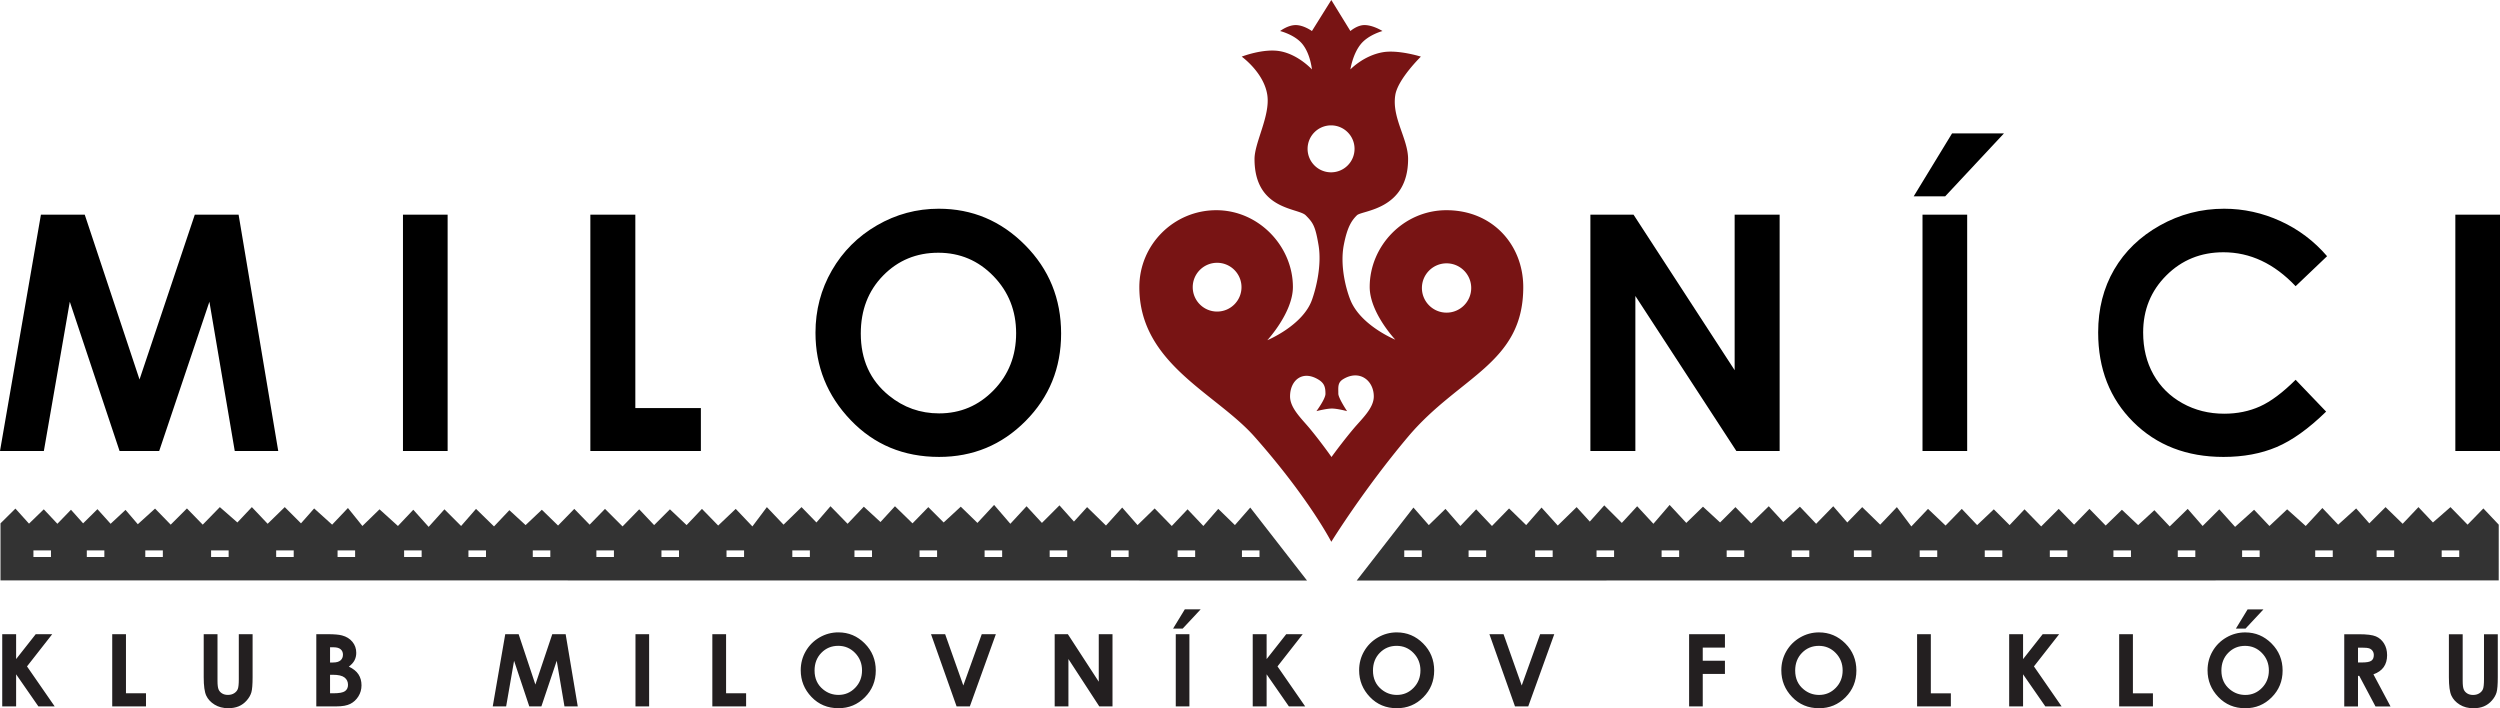
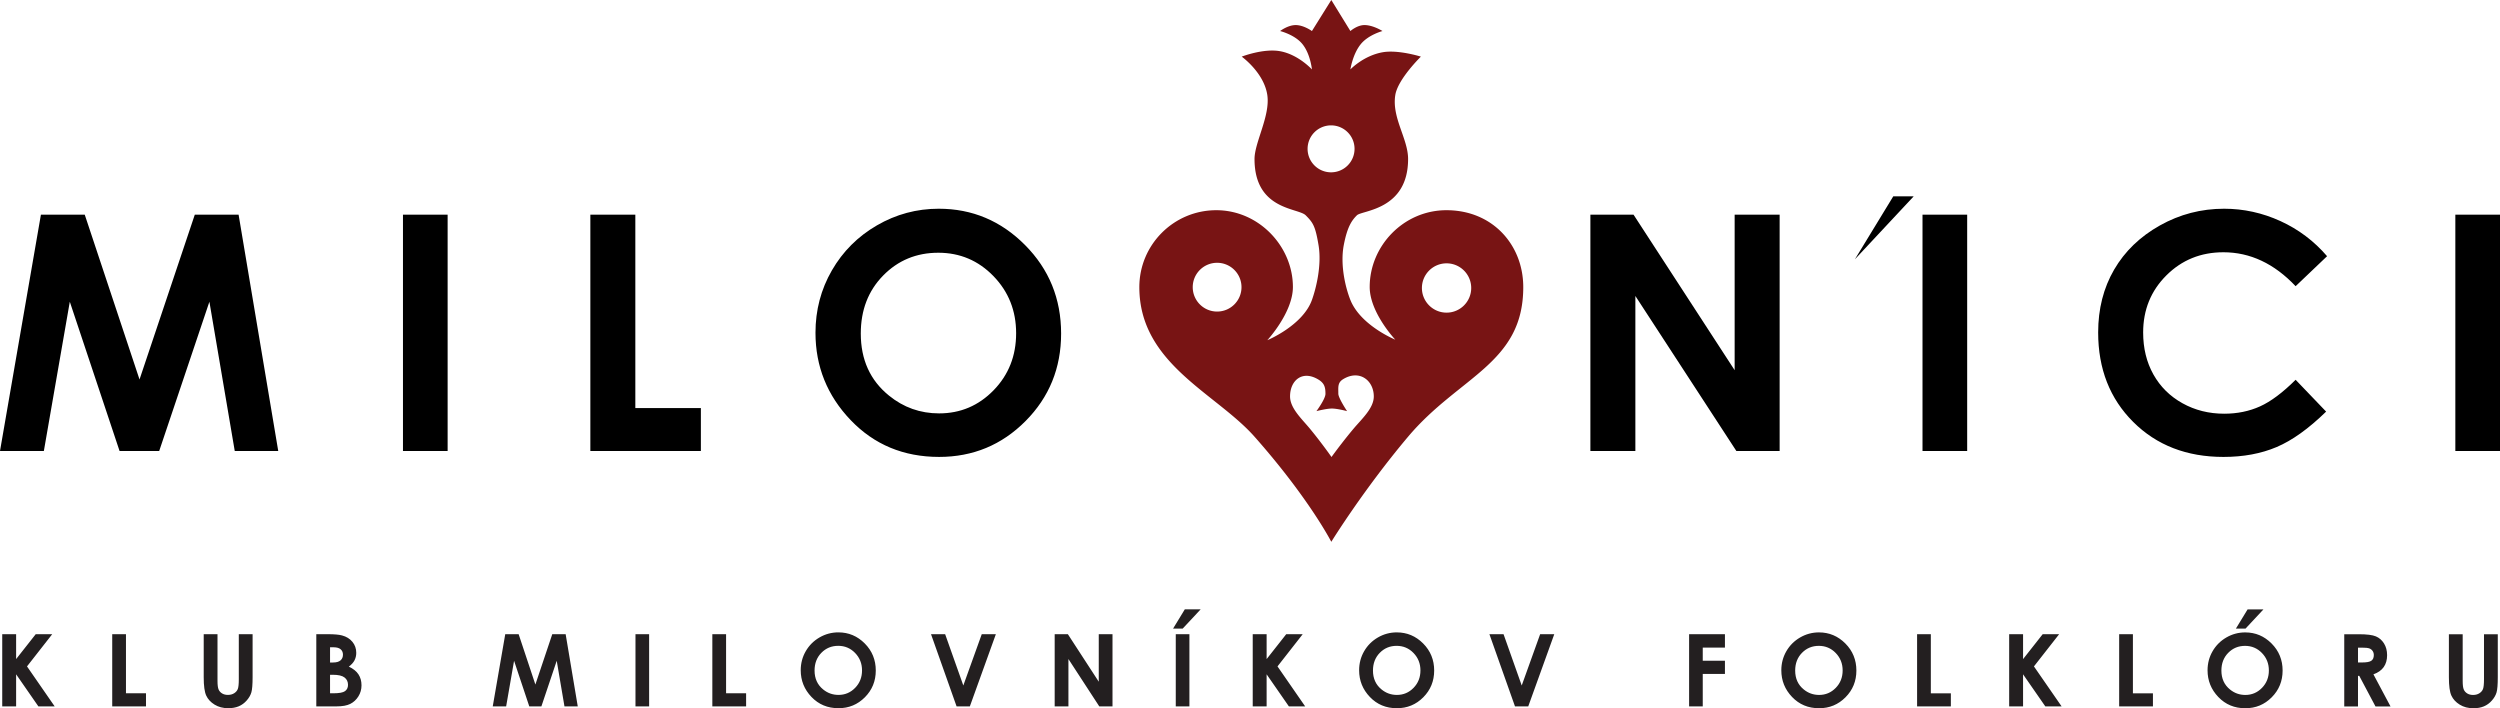
<svg xmlns="http://www.w3.org/2000/svg" width="1367.784" height="387.47">
-   <path d="M106.575 117.443l-30.242 90.178-29.97-90.178H22.386L0 246.733h23.995l14.194-81.653 27.222 81.653H87.1l27.466-81.653 13.865 81.653h23.794l-21.687-129.29h-23.963zm113.894 129.29h24.434v-129.29h-24.434v129.29zm127.129-129.29h-24.609v129.29h60.468v-23.472h-35.859V117.443zm166.021-3.249c-12.081 0-23.355 3.029-33.819 9.094-10.466 6.067-18.689 14.284-24.67 24.653-5.979 10.371-8.97 21.741-8.97 34.102 0 18.459 6.421 34.396 19.263 47.814 12.837 13.418 28.965 20.127 48.369 20.127 18.528 0 34.285-6.533 47.273-19.6 12.986-13.066 19.482-29.033 19.482-47.903 0-19.043-6.584-35.185-19.746-48.428-13.164-13.238-28.891-19.859-47.182-19.859m30 99.316c-8.213 8.437-18.155 12.656-29.827 12.656-10.322 0-19.475-3.252-27.449-9.756-10.264-8.32-15.398-19.629-15.398-33.928 0-12.829 4.077-23.406 12.232-31.726 8.152-8.32 18.21-12.483 30.178-12.483 11.846 0 21.904 4.263 30.176 12.788 8.269 8.526 12.404 18.943 12.404 31.248 0 12.363-4.104 22.763-12.316 31.201m405.424-10.986l-55.317-85.081h-23.608v129.29h24.609v-84.814l55.254 84.814h23.677v-129.29h-24.614v85.081zm97.955-95.1h17.222l32.173-34.451h-28.395l-21 34.451zm4.83 139.309h24.438v-129.29h-24.438v129.29zm164.623-108.721c14.634 0 27.808 6.186 39.512 18.562l17.212-16.409c-7.148-8.305-15.654-14.712-25.532-19.216-9.873-4.504-20.142-6.755-30.801-6.755-12.544 0-24.248 3.044-35.117 9.14-10.864 6.094-19.219 14.148-25.049 24.168-5.83 10.019-8.745 21.477-8.745 34.367 0 19.922 6.401 36.255 19.204 49s29.253 19.116 49.351 19.116c10.898 0 20.595-1.802 29.093-5.41 8.495-3.604 17.523-10.068 27.074-19.385l-16.689-17.412c-7.08 7.036-13.579 11.895-19.492 14.561-5.913 2.671-12.441 3.999-19.58 3.999-8.374 0-15.986-1.904-22.832-5.718-6.852-3.809-12.148-9.058-15.898-15.742-3.746-6.689-5.615-14.346-5.615-22.966 0-12.376 4.224-22.786 12.686-31.233 8.459-8.446 18.864-12.667 31.218-12.667m126.899 108.721h24.434v-129.29h-24.434v129.29z" />
+   <path d="M106.575 117.443l-30.242 90.178-29.97-90.178H22.386L0 246.733h23.995l14.194-81.653 27.222 81.653H87.1l27.466-81.653 13.865 81.653h23.794l-21.687-129.29h-23.963zm113.894 129.29h24.434v-129.29h-24.434v129.29zm127.129-129.29h-24.609v129.29h60.468v-23.472h-35.859V117.443zm166.021-3.249c-12.081 0-23.355 3.029-33.819 9.094-10.466 6.067-18.689 14.284-24.67 24.653-5.979 10.371-8.97 21.741-8.97 34.102 0 18.459 6.421 34.396 19.263 47.814 12.837 13.418 28.965 20.127 48.369 20.127 18.528 0 34.285-6.533 47.273-19.6 12.986-13.066 19.482-29.033 19.482-47.903 0-19.043-6.584-35.185-19.746-48.428-13.164-13.238-28.891-19.859-47.182-19.859m30 99.316c-8.213 8.437-18.155 12.656-29.827 12.656-10.322 0-19.475-3.252-27.449-9.756-10.264-8.32-15.398-19.629-15.398-33.928 0-12.829 4.077-23.406 12.232-31.726 8.152-8.32 18.21-12.483 30.178-12.483 11.846 0 21.904 4.263 30.176 12.788 8.269 8.526 12.404 18.943 12.404 31.248 0 12.363-4.104 22.763-12.316 31.201m405.424-10.986l-55.317-85.081h-23.608v129.29h24.609v-84.814l55.254 84.814h23.677v-129.29h-24.614v85.081zm97.955-95.1h17.222h-28.395l-21 34.451zm4.83 139.309h24.438v-129.29h-24.438v129.29zm164.623-108.721c14.634 0 27.808 6.186 39.512 18.562l17.212-16.409c-7.148-8.305-15.654-14.712-25.532-19.216-9.873-4.504-20.142-6.755-30.801-6.755-12.544 0-24.248 3.044-35.117 9.14-10.864 6.094-19.219 14.148-25.049 24.168-5.83 10.019-8.745 21.477-8.745 34.367 0 19.922 6.401 36.255 19.204 49s29.253 19.116 49.351 19.116c10.898 0 20.595-1.802 29.093-5.41 8.495-3.604 17.523-10.068 27.074-19.385l-16.689-17.412c-7.08 7.036-13.579 11.895-19.492 14.561-5.913 2.671-12.441 3.999-19.58 3.999-8.374 0-15.986-1.904-22.832-5.718-6.852-3.809-12.148-9.058-15.898-15.742-3.746-6.689-5.615-14.346-5.615-22.966 0-12.376 4.224-22.786 12.686-31.233 8.459-8.446 18.864-12.667 31.218-12.667m126.899 108.721h24.434v-129.29h-24.434v129.29z" />
  <path fill="#781414" d="M791.387 115.005c-23.457 0-42.007 19.523-42.007 42.009 0 14.004 14.004 28.823 14.004 28.823s-18.936-7.705-24.565-21.709c-2.471-6.143-5.776-18.86-3.604-30.132 1.924-9.983 4.375-13.413 7.163-16.201 2.788-2.79 28.008-2.79 28.008-30.796 0-11.125-8.999-22.539-7.002-35.01 1.392-8.689 13.999-21.005 13.999-21.005s-12.446-3.926-21.006-2.374c-10.518 1.912-17.559 9.378-17.559 9.378s1.245-8.525 5.825-14.004c4.185-5.002 11.733-7.002 11.733-7.002s-5.136-3.262-9.854-3.262c-4.004 0-7.705 3.262-7.705 3.262L728.375 0l-10.601 16.982s-4.478-3.262-8.892-3.262c-4.287 0-8.516 3.262-8.516 3.262s7.905 1.943 12.095 7.002c4.502 5.43 5.313 14.004 5.313 14.004s-7.383-8.142-17.407-9.968c-9.141-1.668-21.003 2.964-21.003 2.964s12.185 8.72 14.001 21.005c1.68 11.338-6.996 25.909-6.996 35.01 0 28.006 23.852 26.646 28.002 30.796 4.15 4.148 5.278 6.072 7.002 16.201 1.914 11.245-1.44 24.143-3.599 30.132-5.039 14.004-24.409 22.004-24.409 22.004s14.004-15.114 14.004-29.118c0-22.124-18.545-42.009-41.917-42.009-23.252 0-42.104 18.847-42.104 42.102 0 41.916 41.845 57.898 63.021 81.813 29.828 33.706 42.006 57.505 42.006 57.505s17.72-28.691 42.012-57.505c27.959-33.159 63.013-39.897 63.013-81.813-.001-23.111-16.764-42.102-42.013-42.102m-125.486 55.451c-7.363 0-13.337-5.974-13.337-13.34 0-7.368 5.974-13.337 13.337-13.337 7.368 0 13.34 5.969 13.34 13.337 0 7.366-5.972 13.34-13.34 13.34m49.5-89.021c0-7.092 5.752-12.844 12.847-12.844 7.09 0 12.842 5.752 12.842 12.844s-5.752 12.844-12.842 12.844c-7.095 0-12.847-5.752-12.847-12.844m25.039 153.232a295.573 295.573 0 00-11.958 15.366s-5.151-7.383-11.641-15.293c-4.463-5.444-11.035-11.323-11.035-17.842 0-8.769 6.689-14.551 15.464-9.263 3.345 2.012 3.906 4.238 3.906 7.856 0 2.793-4.941 9.448-4.941 9.448s5.435-1.421 8.457-1.421c2.998 0 8.311 1.421 8.311 1.421s-4.79-7.134-4.79-9.546c0-3.638-.464-6.055 2.676-7.964 8.911-5.415 16.729.728 16.729 9.468-.001 6.486-6.622 12.331-11.178 17.77m50.991-63.62c-7.446 0-13.486-6.038-13.486-13.486 0-7.449 6.04-13.487 13.486-13.487s13.486 6.038 13.486 13.487c0 7.448-6.04 13.486-13.486 13.486" />
-   <path fill-rule="evenodd" clip-rule="evenodd" fill="#333" d="M675.652 287.29l-9.118-8.877-8.162 9.36-8.64-9.121-8.64 9.121-9.358-9.6-9.361 9.116-8.4-9.6-8.882 9.844-10.32-10.083-7.197 7.92-7.923-8.883-9.599 9.601-8.401-9.116-8.88 9.601-8.879-10.323-9.119 9.839-9.121-8.877-9.36 8.638-8.401-8.398-8.64 8.882-9.6-9.36-7.92 8.638-9.118-8.398-8.882 9.361-9.36-9.601-7.679 8.877-8.161-8.398-9.839 9.6-9.121-9.6-7.918 10.562-9.121-9.6-9.599 9.121-8.88-9.121-8.401 8.877-9.121-8.638-8.64 8.638-8.159-8.638-9.121 9.36-9.6-9.6-8.401 8.638-8.401-8.638-8.877 9.121-8.879-8.643-8.882 8.398-8.879-8.159-8.401 8.882-9.841-9.6-8.157 9.36-9.121-9.121-8.64 9.6-8.401-9.36-8.399 8.882-10.08-9.121-9.358 9.121-7.923-9.839-8.64 9.116-9.841-8.877-7.197 8.159-8.882-8.882-9.36 9.122-8.641-9.122-7.917 8.398-9.6-8.398-9.36 9.6-8.643-8.877-8.879 8.877-8.56-8.799-9.44 8.56-6.719-7.842-8.159 7.604-7.203-8.004-7.839 7.764-6.638-7.441-7.441 7.682-7.439-7.921-8.084 7.842-7.436-8.242-8.16 8.081v31.196l714.8.083-31.04-39.922-8.401 9.598zM27.891 304.731h-9.6v-3.599h9.6v3.599zm29.202 0h-9.6v-3.599h9.6v3.599zm31.999 0h-9.6v-3.599h9.6v3.599zm35.999 0h-9.6v-3.599h9.6v3.599zm35.603 0h-9.6v-3.599h9.6v3.599zm33.596 0h-9.6v-3.599h9.6v3.599zm36.401 0h-9.6v-3.599h9.6v3.599zm35.201 0h-9.6v-3.599h9.6v3.599zm35.2 0h-9.6v-3.599h9.6v3.599zm34.8 0h-9.602v-3.599h9.602v3.599zm35.6 0h-9.6v-3.599h9.6v3.599zm35.601 0h-9.602v-3.599h9.602v3.599zm36.001 0h-9.604v-3.599h9.604v3.599zm33.996 0h-9.6v-3.599h9.6v3.599zm35.603 0h-9.6v-3.599h9.6v3.599zm35.598 0h-9.6v-3.599h9.6v3.599zm35.599 0h-9.6v-3.599h9.6v3.599zm33.601 0h-9.6v-3.599h9.6v3.599zm36.401 0h-9.6v-3.599h9.6v3.599zm35.2 0h-9.6v-3.599h9.6v3.599zm669.6-26.558l-8.643 8.877-9.355-9.6-9.6 8.398-7.925-8.398-8.638 9.122-9.36-9.122-8.883 8.882-7.196-8.159-9.845 8.877-8.637-9.116-9.115 9.839-10.162-9.121-9.683 9.121-8.398-8.882-10.4 9.36-8.638-9.6-9.121 9.121-8.164-9.36-9.839 9.6-8.398-8.882-8.877 8.159-8.882-8.398-8.882 8.643-8.882-9.121-8.398 8.638-8.398-8.638-9.6 9.6-9.121-9.36-8.159 8.638-8.643-8.638-9.116 8.638-8.404-8.877-8.875 9.121-9.601-9.121-9.121 9.6-7.92-10.562-9.121 9.6-9.839-9.6-8.159 8.398-7.686-8.877-9.36 9.601-8.877-9.361-9.116 8.398-7.925-8.638-9.6 9.36-8.638-8.882-8.398 8.398-9.36-8.638-9.121 8.877-9.121-9.839-8.882 10.323-8.877-9.601-8.398 9.116-9.6-9.601-7.925 8.883-7.197-7.92-10.322 10.083-8.877-9.844-8.403 9.6-9.36-9.116-9.361 9.6-8.637-9.121-8.638 9.121-8.164-9.36-9.116 8.877-8.404-9.6-31.039 39.922 624.8-.068V287.05l-8.4-8.877zm-580.801 26.558h-9.6v-3.599h9.6v3.599zm35.2 0h-9.601v-3.599h9.601v3.599zm36.402 0h-9.6v-3.599h9.6v3.599zm33.598 0h-9.601v-3.599h9.601v3.599zm35.601 0h-9.6v-3.599h9.6v3.599zm35.6 0h-9.601v-3.599h9.601v3.599zm35.601 0h-9.604v-3.599h9.604v3.599zm33.999 0h-9.6v-3.599h9.6v3.599zm36.001 0h-9.6v-3.599h9.6v3.599zm35.601 0h-9.6v-3.599h9.6v3.599zm35.595 0h-9.601v-3.599h9.601v3.599zm34.8 0h-9.601v-3.599h9.601v3.599zm35.205 0h-9.601v-3.599h9.601v3.599zm35.2 0h-9.601v-3.599h9.601v3.599zm40 0h-9.604v-3.599h9.604v3.599zm33.599 0h-9.6v-3.599h9.6v3.599zm35.601 0h-9.604v-3.599h9.604v3.599z" />
  <path fill="#231F20" d="M28.575 346.972h-9.029L8.821 360.59v-13.618h-7.6v39.502h7.6V368.92l12.178 17.554h8.918l-15.139-21.875 13.797-17.627zm40.344 0h-7.52v39.502h18.477v-7.168H68.919v-32.334zm61.736 24.605c0 2.646-.183 4.443-.55 5.381-.368.938-1.03 1.714-1.987 2.319-.959.61-2.099.913-3.425.913-1.253 0-2.322-.273-3.211-.82-.883-.542-1.521-1.274-1.904-2.183-.386-.913-.579-2.471-.579-4.673v-25.542h-7.546v23.55c0 4.707.457 8.052 1.37 10.029.913 1.978 2.429 3.628 4.553 4.942 2.119 1.317 4.614 1.977 7.478 1.977 2.185 0 4.099-.347 5.747-1.035s3.103-1.753 4.363-3.184c1.264-1.431 2.119-2.92 2.566-4.458.447-1.538.671-4.297.671-8.271v-23.55h-7.546v24.605zm60.202-6.856c1.433-1.074 2.466-2.227 3.103-3.452.635-1.226.953-2.588.953-4.092 0-2.314-.699-4.316-2.098-6.016-1.399-1.704-3.281-2.866-5.647-3.496-1.667-.464-4.301-.693-7.905-.693h-6.211v39.502h11.077c3.191 0 5.691-.454 7.5-1.357 1.811-.903 3.288-2.266 4.436-4.092 1.147-1.826 1.721-3.853 1.721-6.073 0-2.306-.554-4.308-1.665-6.002-1.111-1.69-2.864-3.101-5.264-4.229m-10.285-10.581h1.941c1.726 0 3.01.361 3.855 1.089.844.723 1.267 1.704 1.267 2.939 0 1.323-.445 2.373-1.336 3.14-.888.771-2.251 1.157-4.082 1.157h-1.646v-8.325zm8.2 23.985c-1.086.786-3.191 1.182-6.316 1.182h-1.884V369.18h1.563c2.962 0 5.081.493 6.354 1.475 1.275.986 1.912 2.329 1.912 4.033 0 1.503-.545 2.645-1.629 3.437m113.382-31.153l-9.241 27.549-9.16-27.549h-7.324l-6.841 39.502h7.331l4.339-24.951 8.318 24.951h6.626l8.391-24.951 4.238 24.951h7.271l-6.626-39.502h-7.322zm45.525 39.502h7.466v-39.502h-7.466v39.502zm49.57-39.502h-7.52v39.502h18.477v-7.168h-10.957v-32.334zm61.453-.996c-3.692 0-7.137.928-10.335 2.778-3.198 1.855-5.71 4.365-7.536 7.534-1.829 3.169-2.742 6.641-2.742 10.42 0 5.64 1.963 10.508 5.886 14.609s8.85 6.152 14.78 6.152c5.66 0 10.474-1.997 14.444-5.991 3.967-3.994 5.952-8.872 5.952-14.634 0-5.82-2.012-10.752-6.033-14.8-4.023-4.046-8.828-6.068-14.416-6.068m9.165 30.347c-2.51 2.578-5.547 3.867-9.112 3.867-3.154 0-5.952-.991-8.388-2.983-3.138-2.539-4.705-5.996-4.705-10.361 0-3.926 1.245-7.153 3.738-9.697 2.49-2.544 5.564-3.813 9.219-3.813 3.62 0 6.694 1.304 9.221 3.906 2.527 2.607 3.791 5.786 3.791 9.546 0 3.778-1.255 6.957-3.764 9.535m59.177-1.288l-9.942-28.063h-7.729l13.989 39.502h7.251l14.234-39.502h-7.72l-10.083 28.063zm74.101-2.067l-16.901-25.996h-7.215v39.502h7.521v-25.918l16.882 25.918h7.234v-39.502h-7.52v25.996zm40.655-29.062h5.263l9.83-10.527h-8.675l-6.418 10.527zm1.477 42.568h7.466v-39.502h-7.466v39.502zm69.458-39.502h-9.028l-10.723 13.618v-13.618h-7.603v39.502h7.603V368.92l12.178 17.554h8.916l-15.137-21.875 13.794-17.627zm51.474-.996c-3.691 0-7.134.928-10.337 2.778-3.193 1.855-5.707 4.365-7.534 7.534-1.831 3.169-2.739 6.641-2.739 10.42 0 5.64 1.963 10.508 5.884 14.609s8.853 6.152 14.78 6.152c5.659 0 10.474-1.997 14.443-5.991 3.965-3.994 5.952-8.872 5.952-14.634 0-5.82-2.012-10.752-6.03-14.8-4.023-4.046-8.828-6.068-14.419-6.068m9.166 30.347c-2.51 2.578-5.547 3.867-9.111 3.867-3.154 0-5.952-.991-8.389-2.983-3.135-2.539-4.707-5.996-4.707-10.361 0-3.926 1.25-7.153 3.74-9.697s5.566-3.813 9.219-3.813c3.623 0 6.694 1.304 9.219 3.906 2.529 2.607 3.794 5.786 3.794 9.546-.001 3.778-1.256 6.957-3.765 9.535m59.179-1.288l-9.941-28.063h-7.734l13.994 39.502h7.246l14.238-39.502h-7.725l-10.078 28.063zm91.577 11.439h7.466v-17.778h12.139v-7.222h-12.139v-7.173h12.139v-7.329h-19.604v39.502zm71.07-40.498c-3.691 0-7.139.928-10.332 2.778-3.203 1.855-5.713 4.365-7.539 7.534s-2.744 6.641-2.744 10.42c0 5.64 1.963 10.508 5.889 14.609s8.848 6.152 14.78 6.152c5.659 0 10.474-1.997 14.443-5.991s5.952-8.872 5.952-14.634c0-5.82-2.012-10.752-6.035-14.8s-8.828-6.068-14.414-6.068m9.165 30.347c-2.51 2.578-5.547 3.867-9.111 3.867-3.154 0-5.952-.991-8.389-2.983-3.14-2.539-4.702-5.996-4.702-10.361 0-3.926 1.24-7.153 3.735-9.697 2.49-2.544 5.562-3.813 9.219-3.813 3.618 0 6.694 1.304 9.224 3.906 2.524 2.607 3.789 5.786 3.789 9.546-.001 3.778-1.256 6.957-3.765 9.535m52.016-29.351h-7.52v39.502h18.477v-7.168h-10.957v-32.334zm70.21 0h-9.028l-10.723 13.618v-13.618h-7.603v39.502h7.603V368.92l12.178 17.554h8.916l-15.137-21.875 13.794-17.627zm40.347 0h-7.52v39.502h18.477v-7.168h-10.957v-32.334zm71.426-13.594h-8.672l-6.416 10.527h5.264l9.824-10.527zm-9.971 12.598c-3.691 0-7.139.928-10.337 2.778-3.198 1.855-5.708 4.365-7.534 7.534-1.831 3.169-2.744 6.641-2.744 10.42 0 5.64 1.963 10.508 5.889 14.609 3.921 4.102 8.848 6.152 14.775 6.152 5.664 0 10.479-1.997 14.443-5.991 3.97-3.994 5.957-8.872 5.957-14.634 0-5.82-2.013-10.752-6.035-14.8-4.023-4.046-8.828-6.068-14.414-6.068m9.16 30.347c-2.51 2.578-5.547 3.867-9.111 3.867-3.154 0-5.947-.991-8.389-2.983-3.135-2.539-4.702-5.996-4.702-10.361 0-3.926 1.245-7.153 3.735-9.697s5.566-3.813 9.219-3.813c3.623 0 6.699 1.304 9.224 3.906 2.524 2.607 3.794 5.786 3.794 9.546 0 3.778-1.26 6.957-3.77 9.535m66.592-11.371c1.24-1.749 1.865-3.916 1.865-6.515 0-2.471-.566-4.609-1.689-6.416-1.128-1.812-2.617-3.105-4.468-3.882-1.851-.781-4.956-1.167-9.321-1.167h-7.969v39.502h7.52v-16.729h.693l8.877 16.729h8.223l-9.355-17.563c2.504-.894 4.379-2.217 5.624-3.959m-11.704-2.54h-2.358v-8.11h2.061c2.002 0 3.379.142 4.126.42s1.348.732 1.792 1.372c.449.64.674 1.387.674 2.251 0 1.455-.454 2.495-1.357 3.125-.9.629-2.547.942-4.938.942m66.577-15.44v24.604c0 2.646-.186 4.443-.552 5.381s-1.03 1.714-1.987 2.319c-.957.61-2.1.913-3.428.913-1.25 0-2.319-.273-3.208-.82-.884-.542-1.519-1.274-1.904-2.183-.386-.913-.581-2.471-.581-4.673v-25.542h-7.544v23.55c0 4.707.454 8.052 1.372 10.029.908 1.978 2.427 3.628 4.551 4.942 2.119 1.317 4.614 1.977 7.48 1.977 2.183 0 4.097-.347 5.742-1.035 1.65-.688 3.105-1.753 4.365-3.184 1.265-1.431 2.119-2.92 2.568-4.458.444-1.538.669-4.297.669-8.271v-23.55h-7.543z" />
</svg>